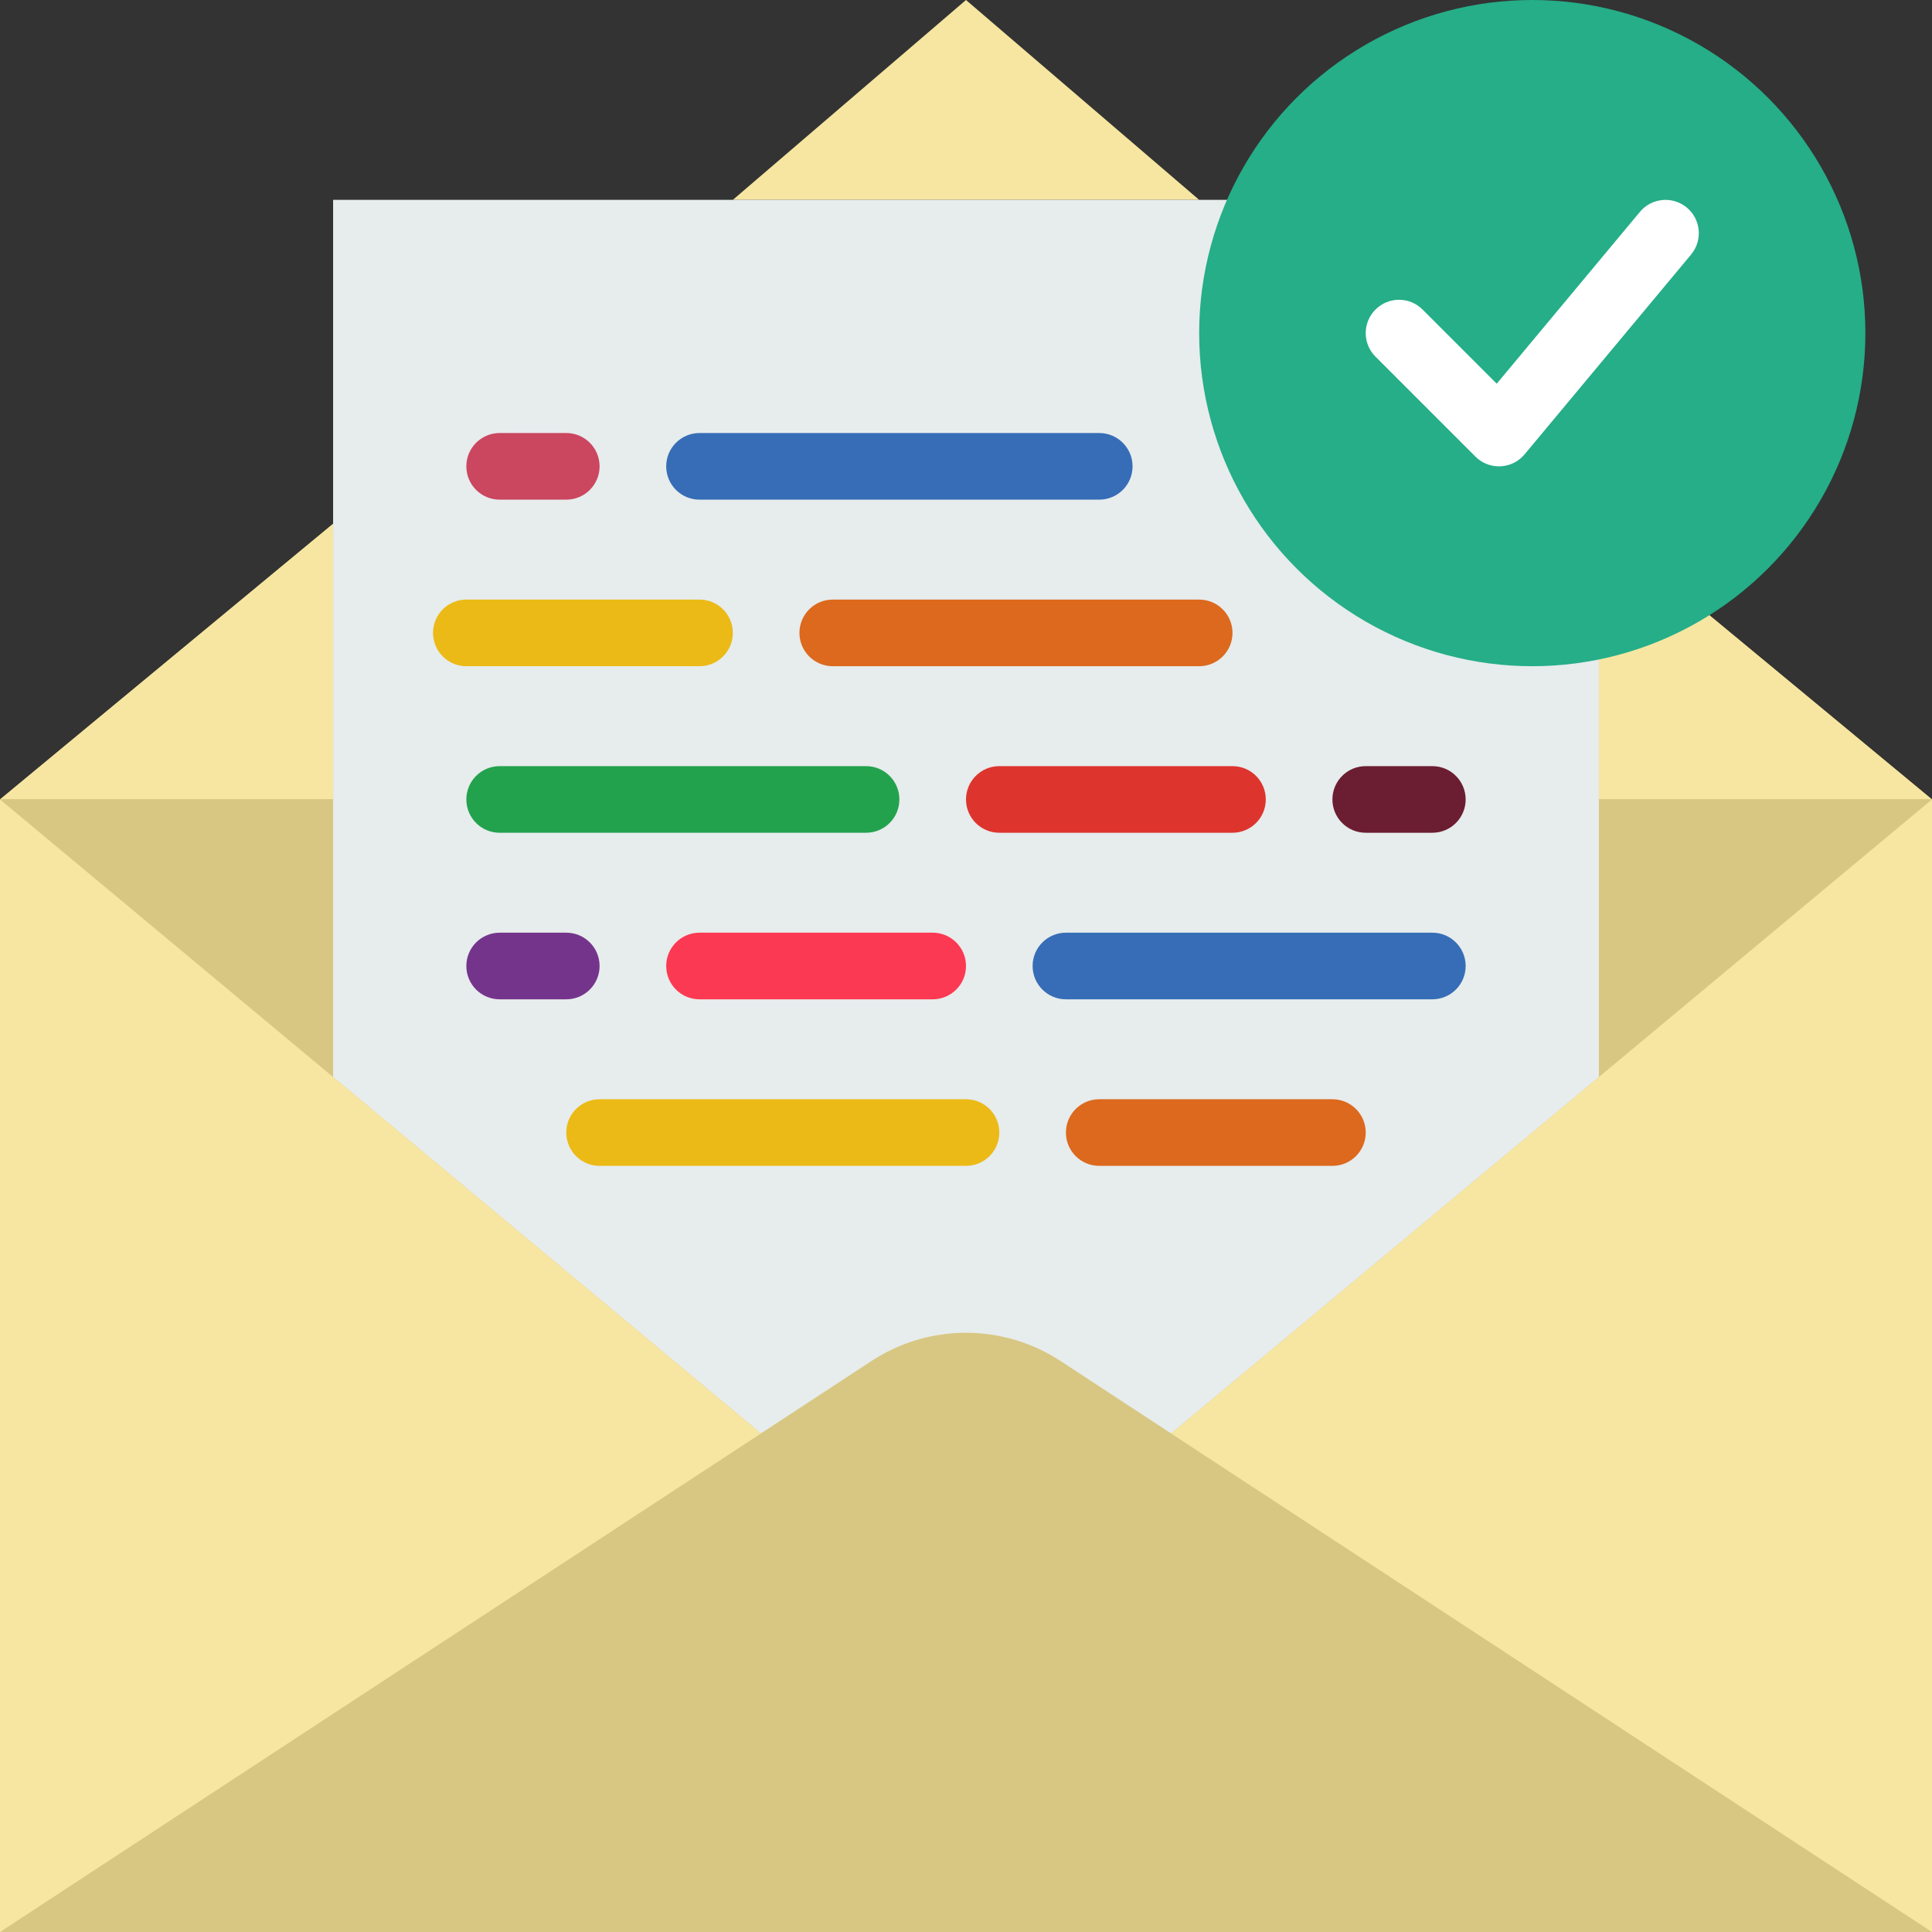
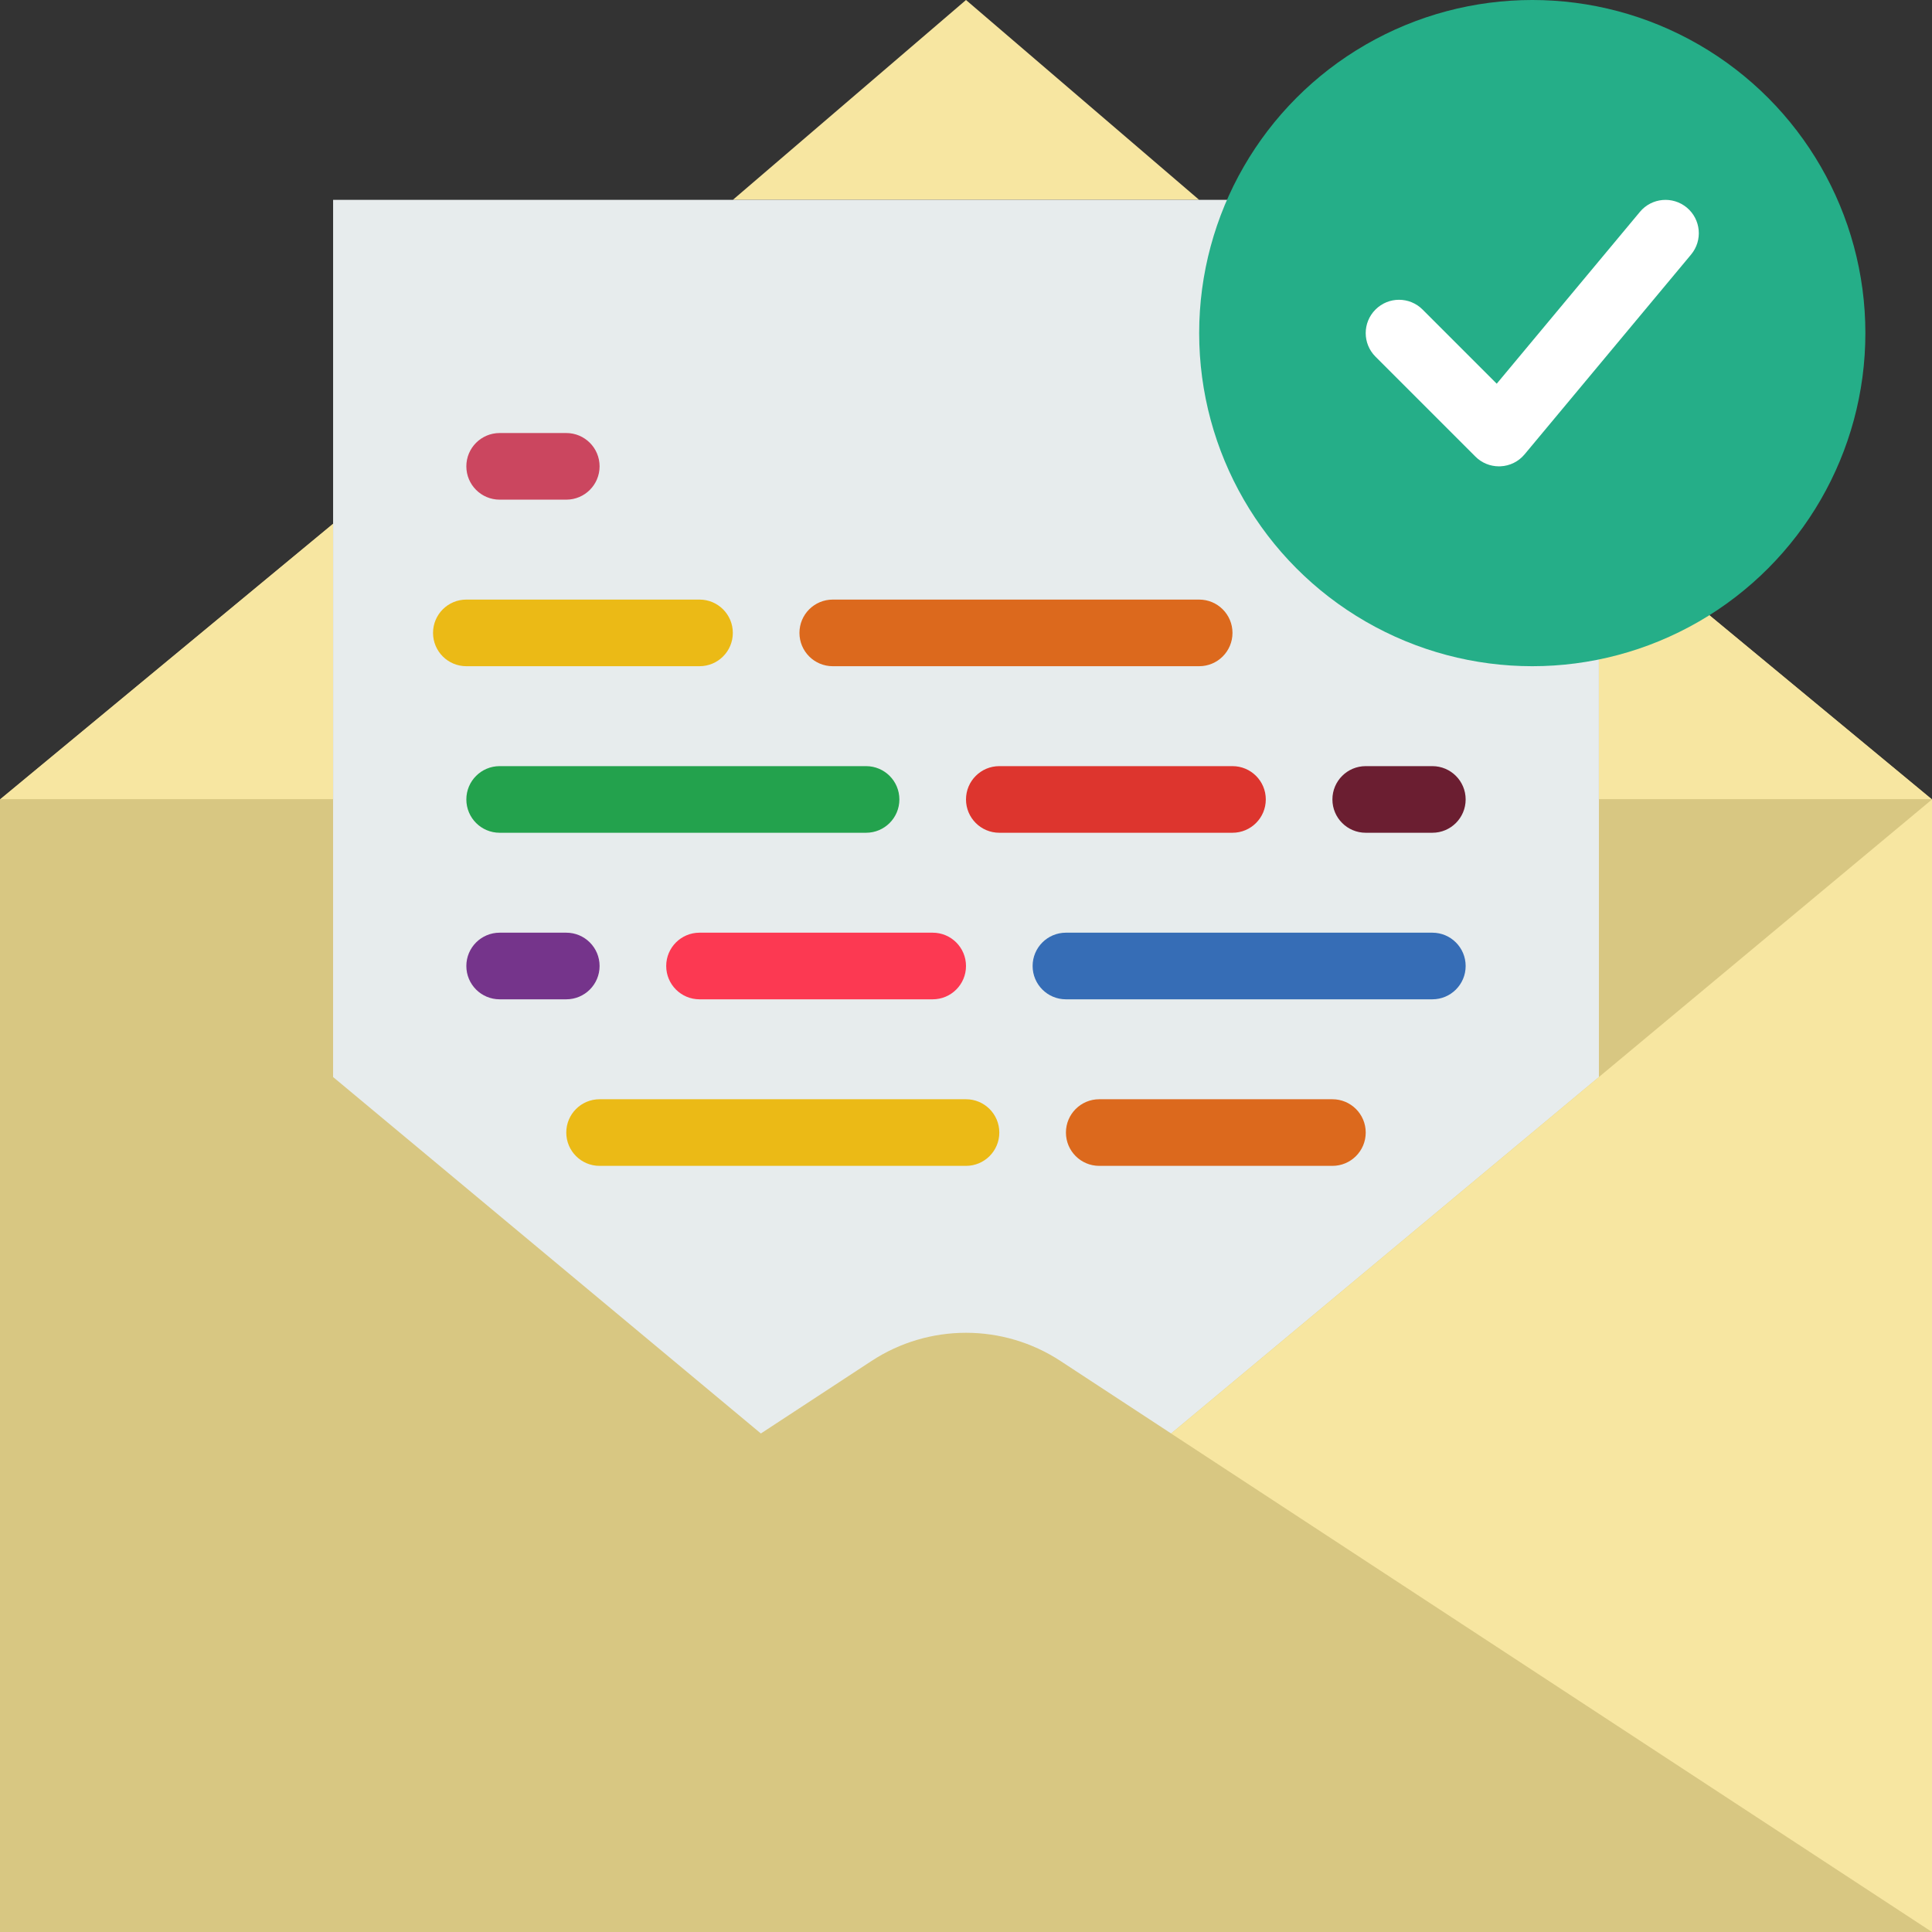
<svg xmlns="http://www.w3.org/2000/svg" version="1.1" id="Capa_1" x="0px" y="0px" viewBox="0 0 512 512" style="enable-background:new 0 0 512 512;" xml:space="preserve">
  <rect x="0" y="0" width="512" height="512" fill="#333333" stroke="none" />
  <g>
    <polygon style="fill:#D8C782;" points="423.724,138.805 423.724,211.862 423.724,285.422 310.36,379.895 512,512 512,211.862  " />
    <polygon style="fill:#D8C782;" points="88.276,211.862 88.276,138.805 0,211.862 0,512 201.64,379.895 88.276,285.422  " />
  </g>
  <g>
    <polygon style="fill:#F7E6A1;" points="423.724,211.862 512,211.862 423.724,138.805  " />
    <polygon style="fill:#F7E6A1;" points="88.276,138.805 0,211.862 88.276,211.862  " />
    <polygon style="fill:#F7E6A1;" points="317.793,52.966 256,0 194.207,52.966  " />
  </g>
  <g>
    <polyline style="fill:#D8C782;" points="88.276,211.862 0,211.862 0,512 512,512 512,211.862 423.724,211.862  " />
    <polygon style="fill:#D8C782;" points="423.724,211.862 423.724,285.422 310.36,379.895 512,512 512,211.862  " />
    <polygon style="fill:#D8C782;" points="88.276,285.422 88.276,211.862 0,211.862 0,512 201.64,379.895  " />
  </g>
  <path style="fill:#E7ECED;" d="M325.191,52.966H88.276v232.457l113.364,94.464l29.325-19.218c15.201-9.957,34.869-9.957,50.07,0  l29.325,19.218l113.364-94.464V52.966H325.191z" />
  <g>
    <polygon style="fill:#F7E6A1;" points="310.36,379.895 512,512 512,211.862  " />
-     <polygon style="fill:#F7E6A1;" points="0,211.862 0,512 201.64,379.895  " />
  </g>
  <circle style="fill:#25AE88;" cx="406.069" cy="88.276" r="88.276" />
  <path style="fill:#DD352E;" d="M326.621,220.69h-61.793c-4.873,0-8.828-3.946-8.828-8.828c0-4.882,3.955-8.828,8.828-8.828h61.793  c4.873,0,8.828,3.946,8.828,8.828C335.448,216.744,331.493,220.69,326.621,220.69z" />
  <path style="fill:#23A24D;" d="M229.517,220.69h-97.103c-4.873,0-8.828-3.946-8.828-8.828c0-4.882,3.955-8.828,8.828-8.828h97.103  c4.873,0,8.828,3.946,8.828,8.828C238.345,216.744,234.39,220.69,229.517,220.69z" />
  <path style="fill:#DC691D;" d="M353.103,308.966H291.31c-4.873,0-8.828-3.946-8.828-8.828c0-4.882,3.955-8.828,8.828-8.828h61.793  c4.873,0,8.828,3.946,8.828,8.828C361.931,305.02,357.976,308.966,353.103,308.966z" />
  <path style="fill:#EBBA16;" d="M256,308.966h-97.103c-4.873,0-8.828-3.946-8.828-8.828c0-4.882,3.955-8.828,8.828-8.828H256  c4.873,0,8.828,3.946,8.828,8.828C264.828,305.02,260.873,308.966,256,308.966z" />
  <path style="fill:#6B1E31;" d="M379.586,220.69h-17.655c-4.873,0-8.828-3.946-8.828-8.828c0-4.882,3.955-8.828,8.828-8.828h17.655  c4.873,0,8.828,3.946,8.828,8.828C388.414,216.744,384.459,220.69,379.586,220.69z" />
  <path style="fill:#FC3952;" d="M247.172,264.828h-61.793c-4.873,0-8.828-3.946-8.828-8.828s3.955-8.828,8.828-8.828h61.793  c4.873,0,8.828,3.946,8.828,8.828S252.045,264.828,247.172,264.828z" />
  <path style="fill:#366DB6;" d="M379.586,264.828h-97.103c-4.873,0-8.828-3.946-8.828-8.828s3.955-8.828,8.828-8.828h97.103  c4.873,0,8.828,3.946,8.828,8.828S384.459,264.828,379.586,264.828z" />
  <path style="fill:#EBBA16;" d="M185.379,176.552h-61.793c-4.873,0-8.828-3.946-8.828-8.828s3.955-8.828,8.828-8.828h61.793  c4.873,0,8.828,3.946,8.828,8.828S190.252,176.552,185.379,176.552z" />
  <path style="fill:#DC691D;" d="M317.793,176.552H220.69c-4.873,0-8.828-3.946-8.828-8.828s3.955-8.828,8.828-8.828h97.103  c4.873,0,8.828,3.946,8.828,8.828S322.666,176.552,317.793,176.552z" />
  <path style="fill:#75348B;" d="M150.069,264.828h-17.655c-4.873,0-8.828-3.946-8.828-8.828s3.955-8.828,8.828-8.828h17.655  c4.873,0,8.828,3.946,8.828,8.828S154.942,264.828,150.069,264.828z" />
-   <path style="fill:#366DB6;" d="M291.31,132.414H185.379c-4.873,0-8.828-3.946-8.828-8.828s3.955-8.828,8.828-8.828H291.31  c4.873,0,8.828,3.946,8.828,8.828S296.183,132.414,291.31,132.414z" />
  <path style="fill:#CB465F;" d="M150.069,132.414h-17.655c-4.873,0-8.828-3.946-8.828-8.828s3.955-8.828,8.828-8.828h17.655  c4.873,0,8.828,3.946,8.828,8.828S154.942,132.414,150.069,132.414z" />
  <path style="fill:#FFFFFF;" d="M397.241,123.586c-2.339,0-4.582-0.918-6.241-2.586l-26.483-26.483  c-3.452-3.452-3.452-9.031,0-12.482c3.443-3.452,9.039-3.452,12.482,0l19.65,19.65l37.95-45.542  c3.125-3.752,8.686-4.237,12.429-1.13c3.743,3.125,4.255,8.686,1.13,12.438l-44.138,52.966c-1.589,1.907-3.902,3.054-6.382,3.16  C397.506,123.586,397.374,123.586,397.241,123.586z" />
  <g>
</g>
  <g>
</g>
  <g>
</g>
  <g>
</g>
  <g>
</g>
  <g>
</g>
  <g>
</g>
  <g>
</g>
  <g>
</g>
  <g>
</g>
  <g>
</g>
  <g>
</g>
  <g>
</g>
  <g>
</g>
  <g>
</g>
</svg>